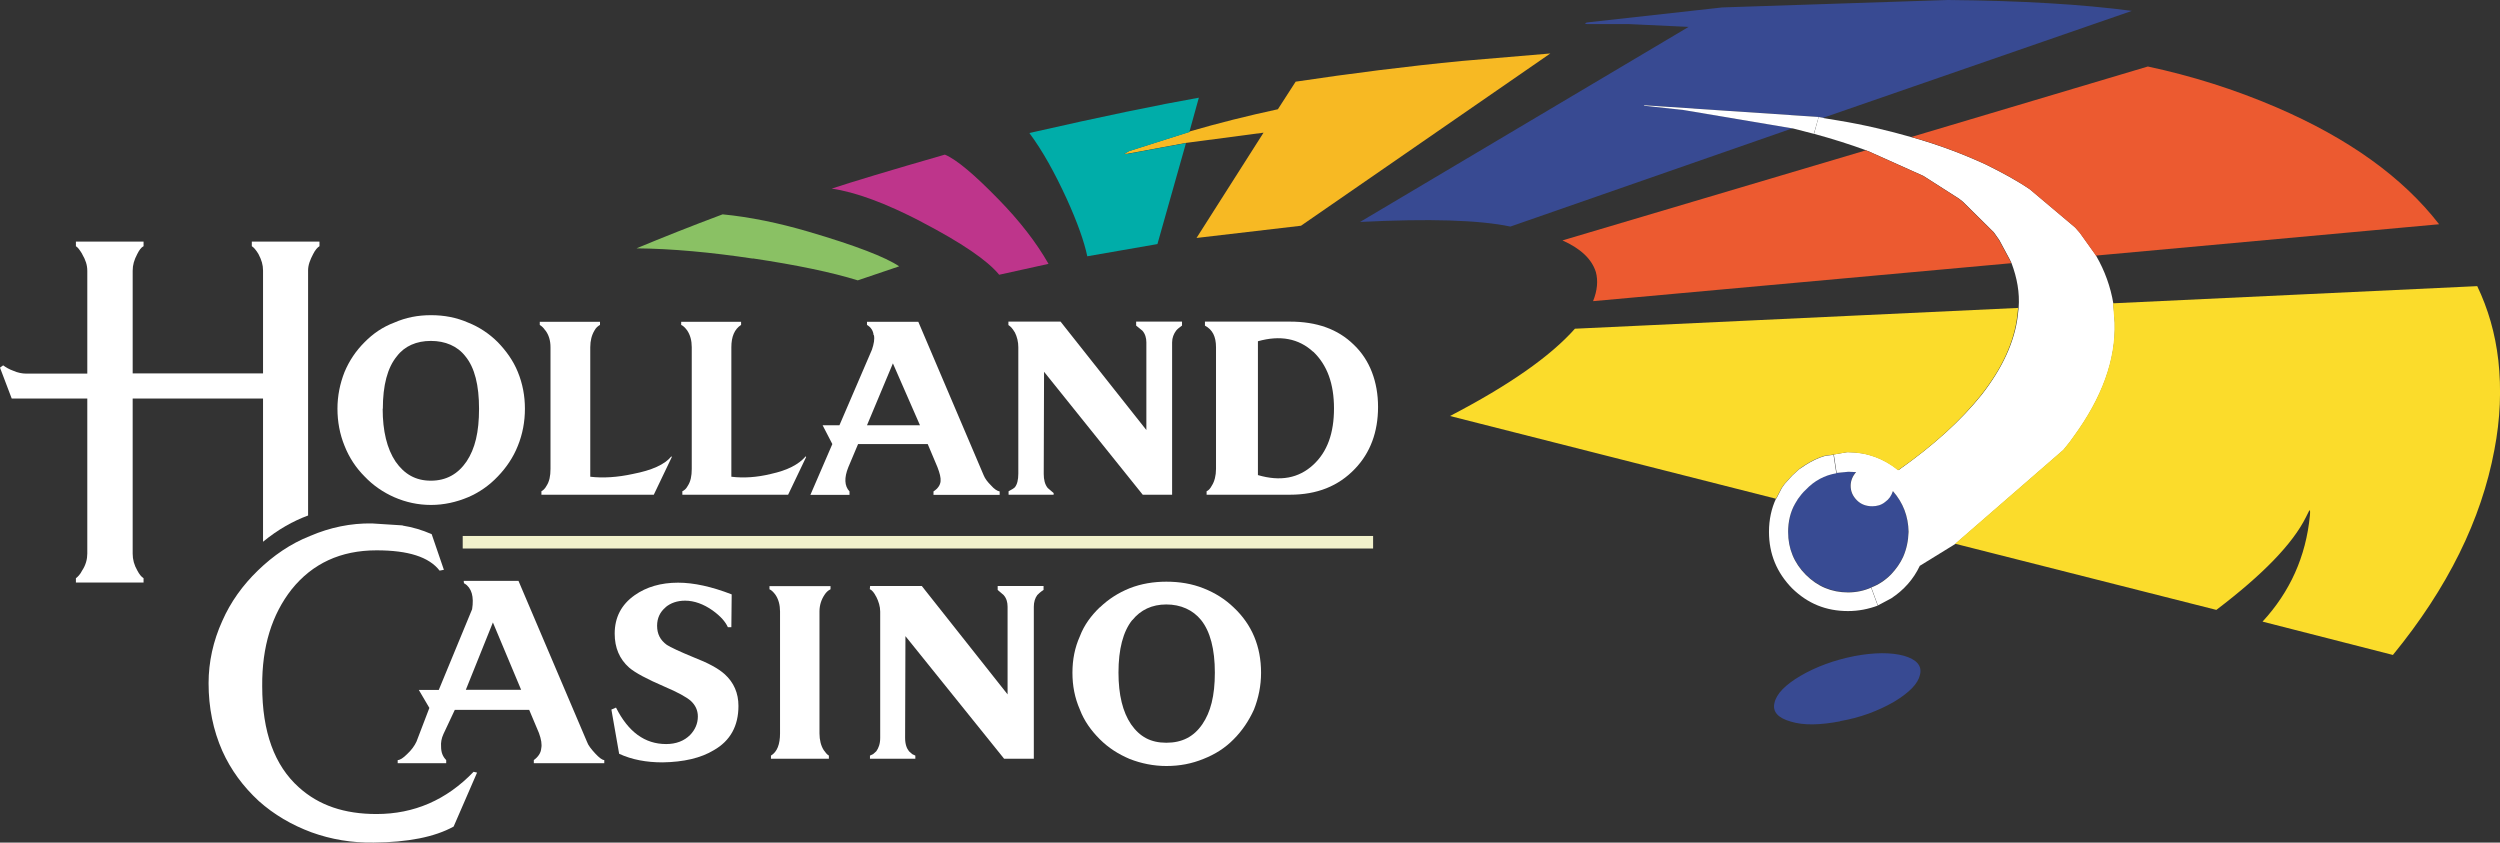
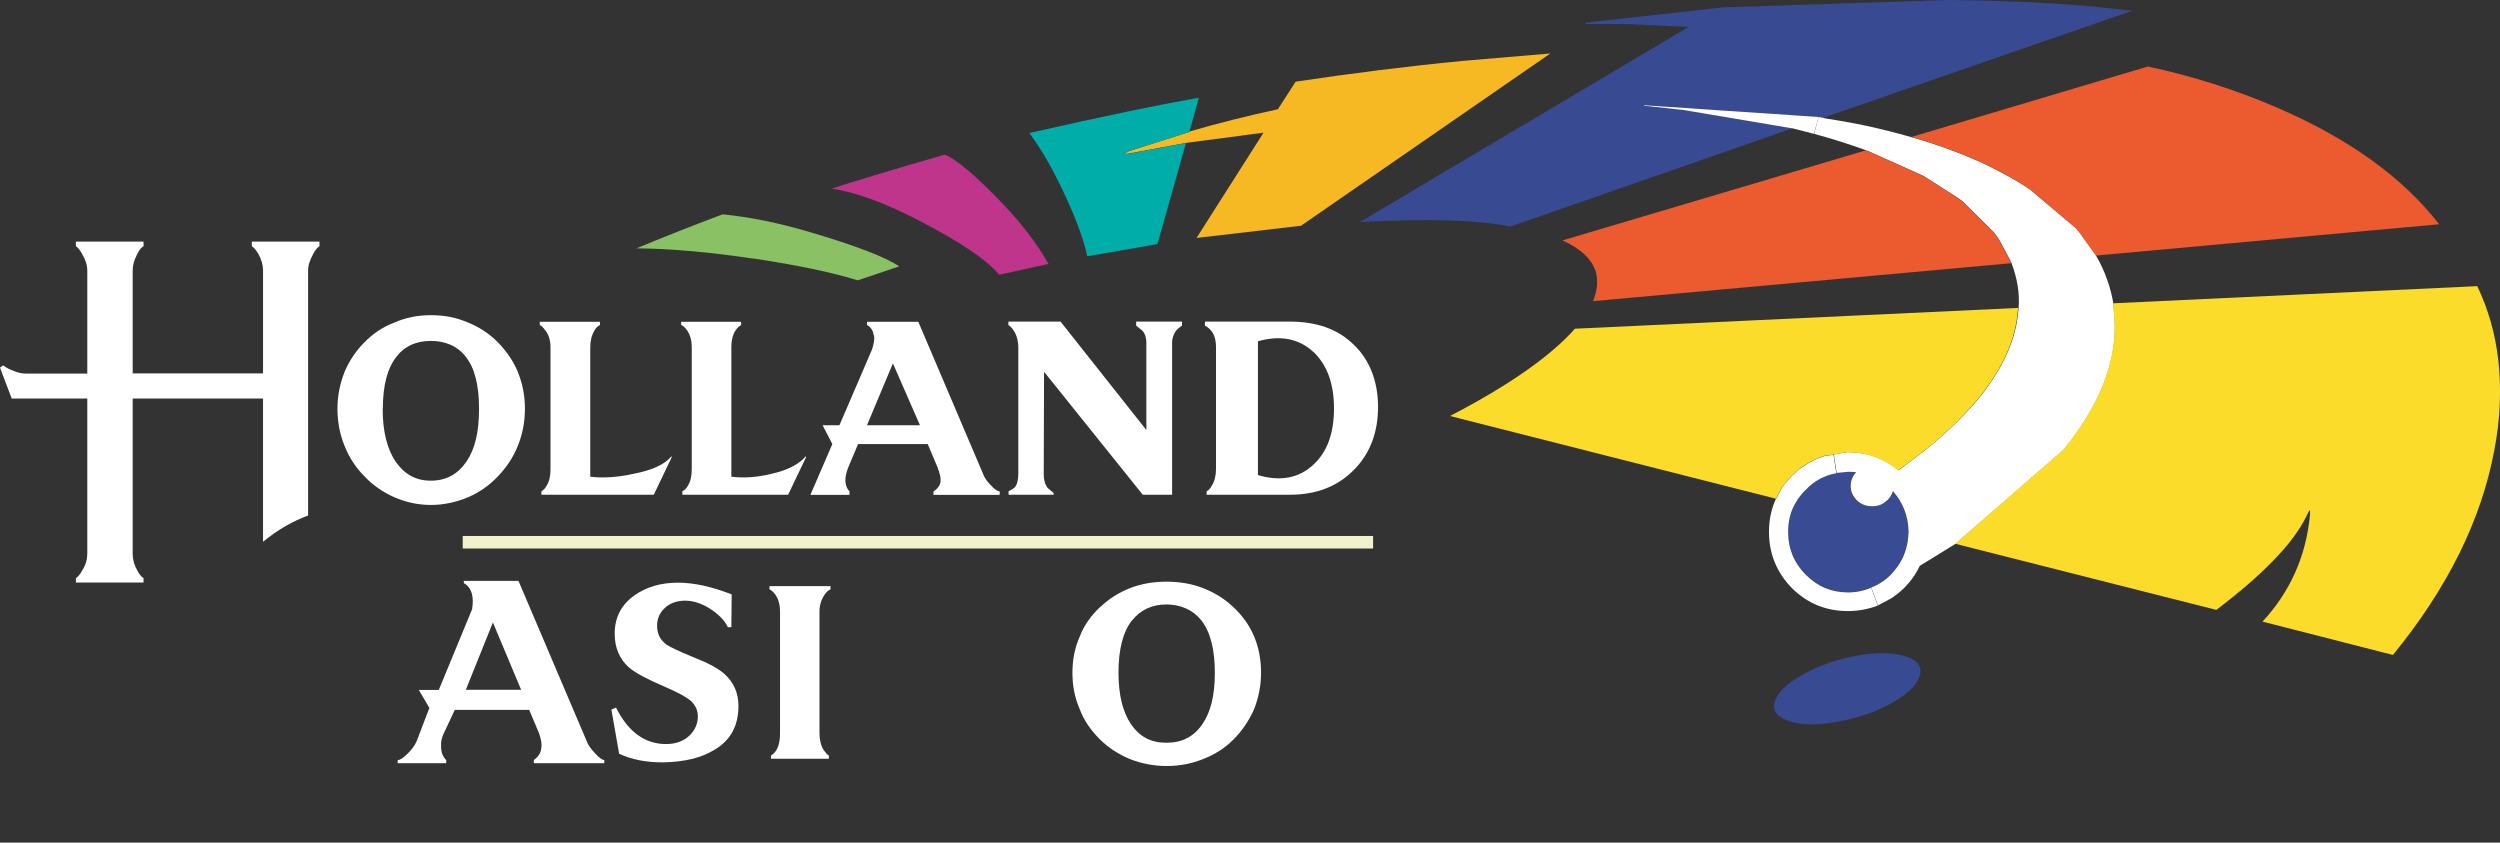
<svg xmlns="http://www.w3.org/2000/svg" id="Layer_2" viewBox="0 0 151.5 51.06">
  <rect x="0" y="0" width="151.5" height="51.06" fill="#333333" stroke="none" />
  <defs>
    <style>.cls-1{fill:#f2f2cc;}.cls-1,.cls-2,.cls-3,.cls-4,.cls-5,.cls-6,.cls-7,.cls-8,.cls-9,.cls-10{fill-rule:evenodd;}.cls-2{fill:#f7b923;}.cls-3{fill:#384a92;}.cls-4{fill:#384b93;}.cls-5{fill:#be358b;}.cls-6{fill:#8ac164;}.cls-7{fill:#ec5a30;}.cls-8{fill:#fff;}.cls-9{fill:#fbdc2b;}.cls-10{fill:#00ada9;}</style>
  </defs>
  <g id="Layer_1-2">
    <g>
      <path class="cls-8" d="M4.98,15.4c.21,.36,.31,.66,.31,1.02v6.22H1.57c-.21,0-.5-.05-.76-.17-.26-.09-.45-.21-.62-.33l-.19,.14,.71,1.87H5.29v9.4c0,.33-.09,.69-.31,1.02-.12,.24-.26,.38-.38,.47v.26h4.1v-.26c-.14-.09-.26-.24-.38-.47-.19-.33-.28-.66-.28-1.02v-9.4h7.9v8.68c.9-.74,1.83-1.26,2.73-1.59v-14.85c0-.33,.12-.64,.31-1,.12-.24,.26-.4,.38-.47v-.28h-4.1v.28c.12,.07,.26,.24,.4,.47,.19,.36,.28,.66,.28,1v6.24h-7.9v-6.22c0-.36,.09-.66,.28-1.02,.12-.24,.24-.4,.38-.47v-.28H4.6v.28c.12,.07,.24,.24,.38,.47h0Z" />
      <path class="cls-8" d="M52.96,20.31c.05,.24,0,.52-.12,.88l-1.97,4.58h-1.02l.59,1.14-1.33,3.08h2.37v-.21c-.31-.33-.33-.83-.07-1.47l.59-1.4h4.22l.59,1.4c.14,.36,.21,.64,.19,.85-.02,.24-.17,.45-.43,.62v.21h4.01v-.21c-.14-.02-.33-.14-.52-.36-.21-.21-.36-.4-.45-.62l-3.96-9.3h-3.11v.19c.24,.14,.38,.36,.4,.62h0Zm2.78,5.46h-3.2l1.57-3.75,1.64,3.75h0Z" />
      <path class="cls-8" d="M20.88,22.54c-.28,.71-.43,1.45-.43,2.23s.14,1.54,.43,2.25c.28,.71,.69,1.33,1.21,1.85,.52,.55,1.14,.97,1.8,1.26,.71,.31,1.45,.47,2.23,.47s1.54-.17,2.25-.47c.66-.28,1.28-.71,1.8-1.26,.5-.52,.93-1.14,1.21-1.85,.29-.71,.43-1.47,.43-2.25s-.14-1.52-.43-2.23c-.28-.69-.71-1.28-1.21-1.8-.52-.52-1.14-.93-1.8-1.19-.71-.31-1.45-.45-2.25-.45s-1.52,.14-2.23,.45c-.69,.26-1.28,.66-1.8,1.19-.52,.52-.92,1.11-1.21,1.8h0Zm2.32,2.23c0-1.42,.28-2.49,.85-3.18,.47-.62,1.19-.93,2.06-.93s1.61,.31,2.09,.93c.57,.69,.83,1.76,.83,3.18s-.24,2.42-.76,3.2c-.52,.76-1.23,1.16-2.16,1.16s-1.61-.4-2.14-1.16c-.52-.78-.78-1.85-.78-3.2h0Z" />
      <path class="cls-8" d="M61.5,20.14c.14,.28,.21,.59,.21,.9v7.66c0,.38-.07,.66-.21,.83-.07,.07-.19,.14-.38,.24v.21h2.73v-.1l-.36-.31c-.17-.21-.24-.5-.24-.85l.02-6.19,5.98,7.45h1.78v-9.23c0-.28,.1-.52,.24-.71,.07-.09,.19-.19,.36-.31v-.24h-2.78v.24l.38,.31c.17,.19,.24,.45,.24,.71v5.31l-5.2-6.57h-3.16v.21c.12,.07,.24,.19,.38,.43h0Z" />
      <path class="cls-8" d="M33.05,20.02c.21,.28,.31,.62,.31,1.02v7.38c0,.43-.07,.76-.24,1.02-.09,.17-.21,.28-.31,.33v.21h6.81l1.09-2.28-.02-.05c-.4,.5-1.19,.85-2.33,1.07-.95,.21-1.83,.26-2.59,.17v-7.85c0-.4,.09-.74,.26-1.02,.09-.17,.21-.26,.33-.33v-.19h-3.65v.19c.14,.09,.24,.19,.33,.33h0Z" />
      <path class="cls-8" d="M44.91,19.69v-.19h-3.63v.19c.12,.05,.24,.17,.36,.33,.19,.28,.28,.62,.28,1.02v7.38c0,.43-.07,.76-.24,1.02-.09,.17-.21,.28-.33,.33v.21h6.41l1.09-2.28-.02-.05c-.43,.5-1.11,.85-2.11,1.07-.85,.21-1.66,.26-2.4,.17v-7.85c0-.64,.19-1.09,.59-1.35h0Z" />
      <path class="cls-8" d="M73.03,19.74c.45,.24,.66,.66,.66,1.3v7.38c0,.4-.09,.76-.26,1.02-.09,.17-.19,.28-.31,.33v.21h5.05c1.64,0,2.94-.52,3.94-1.57,.93-.97,1.4-2.23,1.4-3.75s-.5-2.85-1.47-3.77c-.97-.95-2.25-1.4-3.87-1.4h-5.15v.24h0Zm6.55,1.57c.85,.81,1.26,1.95,1.26,3.44s-.4,2.63-1.26,3.42c-.88,.81-1.99,1.02-3.35,.62v-8.11c1.35-.38,2.47-.17,3.35,.64h0Z" />
-       <path class="cls-8" d="M24.41,31.84l-1.87-.12c-1.28-.02-2.54,.24-3.75,.76-1.19,.47-2.23,1.19-3.16,2.09-.93,.9-1.66,1.92-2.16,3.06-.55,1.21-.83,2.49-.83,3.77,0,1.49,.28,2.85,.83,4.1,.52,1.16,1.26,2.16,2.21,3.04,.93,.83,1.99,1.45,3.2,1.9,1.19,.43,2.44,.64,3.77,.62,2.06-.02,3.68-.33,4.84-.97l1.42-3.27-.21-.05c-1.64,1.71-3.61,2.56-5.88,2.56-1.95,0-3.49-.52-4.7-1.61-1.49-1.33-2.23-3.37-2.23-6.14-.02-2.4,.59-4.34,1.78-5.86,1.26-1.57,2.97-2.37,5.15-2.37,1.92,0,3.18,.4,3.82,1.23l.26-.05-.74-2.16c-.59-.26-1.19-.43-1.76-.52h0Z" />
      <path class="cls-8" d="M28.14,35.35c.45,.28,.59,.81,.47,1.57l-2.02,4.89h-1.21l.64,1.09-.78,2.04c-.12,.26-.31,.52-.57,.76-.24,.24-.43,.36-.57,.36v.19h2.94v-.19c-.21-.21-.31-.47-.31-.81-.02-.24,.02-.5,.14-.76l.69-1.47h4.51l.59,1.4c.14,.38,.19,.69,.14,.93-.02,.28-.19,.52-.45,.71v.19h4.27v-.19c-.12,0-.31-.14-.55-.4-.24-.26-.43-.5-.5-.71l-4.15-9.75h-3.32l.02,.17h0Zm3.44,6.45h-3.35l1.64-4.08,1.71,4.08h0Z" />
      <path class="cls-8" d="M40.33,36.8c.31-.26,.71-.4,1.19-.4,.55,0,1.12,.21,1.66,.59,.5,.36,.78,.69,.93,1.02h.21l.02-1.99c-1.21-.47-2.3-.71-3.25-.71-1.04,0-1.92,.26-2.63,.76-.81,.57-1.21,1.35-1.21,2.33,0,.85,.29,1.54,.88,2.06,.36,.31,1.07,.69,2.16,1.16,.78,.33,1.3,.62,1.57,.85,.28,.26,.43,.57,.43,.95,0,.43-.17,.81-.47,1.12-.36,.36-.85,.55-1.45,.55-1.3,0-2.3-.74-3.04-2.21l-.28,.12,.47,2.68c.78,.36,1.66,.52,2.63,.52,1.28-.02,2.32-.26,3.11-.74,1-.57,1.49-1.47,1.49-2.68,0-.78-.28-1.42-.83-1.92-.4-.36-1.02-.69-1.87-1.02-.88-.36-1.42-.62-1.64-.76-.4-.29-.59-.66-.59-1.16,0-.45,.17-.83,.52-1.12h0Z" />
      <path class="cls-8" d="M66.65,36.8c-.52,.5-.95,1.07-1.21,1.76-.31,.69-.45,1.42-.45,2.21s.14,1.52,.45,2.23c.26,.69,.69,1.28,1.21,1.8,.52,.52,1.12,.9,1.8,1.19,.71,.28,1.47,.43,2.23,.43,.81,0,1.54-.14,2.25-.43,.71-.28,1.31-.66,1.83-1.19,.52-.52,.92-1.12,1.23-1.8,.28-.71,.43-1.45,.43-2.23,0-1.59-.55-2.92-1.66-3.96-.52-.5-1.12-.88-1.83-1.16-.71-.28-1.45-.4-2.25-.4-.76,0-1.52,.12-2.23,.4-.69,.28-1.28,.66-1.8,1.16h0Zm1.97,.78c.5-.62,1.19-.95,2.06-.95s1.61,.33,2.11,.95c.55,.69,.83,1.76,.83,3.18s-.26,2.4-.76,3.13c-.52,.76-1.23,1.12-2.18,1.12s-1.61-.36-2.14-1.12c-.5-.74-.76-1.78-.76-3.13,0-1.42,.28-2.49,.83-3.18h0Z" />
      <path class="cls-8" d="M49.97,36.04c.09-.14,.21-.26,.36-.33v-.19h-3.7v.19c.12,.05,.24,.17,.36,.33,.19,.28,.28,.62,.28,1.02v7.38c0,.66-.17,1.12-.55,1.35v.19h3.51v-.19c-.12-.07-.21-.19-.31-.33-.17-.26-.26-.62-.26-1.02v-7.38c0-.4,.12-.74,.31-1.02h0Z" />
-       <path class="cls-8" d="M53.1,36.16c.14,.28,.24,.59,.24,.9v7.66c0,.36-.1,.62-.24,.81l-.19,.17-.19,.09v.19h2.75v-.19l-.19-.09-.19-.17c-.14-.17-.24-.43-.24-.81l.02-6.17,5.98,7.43h1.8v-9.21c0-.28,.07-.52,.21-.71,.07-.07,.19-.19,.38-.31v-.24h-2.78v.24l.36,.31c.17,.19,.24,.43,.24,.71v5.31l-5.2-6.57h-3.13l-.02,.19c.14,.07,.26,.21,.38,.45h0Z" />
      <polygon class="cls-1" points="83.21 33.24 83.21 32.48 28.04 32.48 28.04 33.24 83.21 33.24 83.21 33.24" />
      <path class="cls-2" d="M78.51,4.96l-1.07,1.66c-1.85,.4-3.65,.85-5.36,1.35v.02l-3.65,1.16-.31,.17h.19l3.56-.66,4.7-.62-4.06,6.38,6.33-.74,15.11-10.44-5.31,.45c-3.42,.33-6.79,.76-10.13,1.26h0Z" />
      <path class="cls-10" d="M68.43,9.16l3.65-1.16v-.02l.57-2.06c-2.44,.43-5.88,1.14-10.27,2.14,.81,1.09,1.54,2.42,2.25,3.96,.66,1.45,1.07,2.61,1.26,3.51l4.25-.74,1.73-6.12-3.56,.66h-.19l.31-.17h0Z" />
      <path class="cls-3" d="M111.51,43.7c1.23-.21,2.3-.62,3.25-1.16,.95-.57,1.47-1.11,1.59-1.64,.14-.55-.19-.93-.97-1.16-.78-.21-1.78-.21-3.01,.02-1.21,.24-2.3,.64-3.25,1.19-.93,.55-1.47,1.09-1.59,1.66-.12,.52,.21,.9,1,1.12,.78,.24,1.78,.21,2.99-.02h0Z" />
      <path class="cls-6" d="M45.62,15.66c2.68,.4,4.82,.85,6.36,1.33l2.51-.85c-.81-.55-2.63-1.26-5.53-2.11-1.78-.52-3.51-.88-5.17-1.04-1.9,.71-3.63,1.4-5.22,2.06,2.16,.02,4.51,.24,7.05,.62h0Z" />
      <path class="cls-4" d="M108.36,32.22c0,1,.36,1.87,1.07,2.59,.71,.71,1.57,1.07,2.56,1.07,.5,0,.97-.09,1.4-.29,.43-.17,.83-.43,1.19-.78,.31-.33,.57-.69,.74-1.07,.21-.47,.31-.97,.33-1.52-.02-.95-.33-1.76-.95-2.47-.09,.28-.24,.5-.47,.66-.24,.19-.5,.26-.78,.26-.38,0-.69-.12-.93-.36-.26-.26-.38-.55-.38-.88,0-.31,.12-.59,.33-.83l-.47-.02-.71,.07c-.71,.12-1.33,.45-1.85,1-.19,.17-.33,.36-.47,.55l-.17,.28c-.28,.5-.43,1.09-.43,1.73h0Z" />
      <path class="cls-3" d="M96.26,1.35l-.12,.02c-.14,.07-.1,.09,.14,.09h2.44l3.61,.17-19.91,11.82c4.18-.21,7.21-.12,9.11,.28l17.11-5.96h-.02l-.12-.02-6.45-1.09-2.18-.24-.24-.02,.02-.02h.02l10.53,.71,.28,.05h.02l.12-.05L129.19,.66c-3.01-.4-6.74-.62-11.15-.66l-13.67,.45-8.11,.9h0Z" />
      <polygon class="cls-8" points="99.67 6.38 99.65 6.38 99.62 6.41 99.86 6.43 102.04 6.67 108.5 7.76 108.62 7.78 108.64 7.78 109.92 8.11 110.21 7.09 99.67 6.38 99.67 6.38" />
      <path class="cls-8" d="M110.49,7.14l-.28-.05-.28,1.02c1.14,.31,2.18,.64,3.16,1l.24,.1,3.23,1.45,2.16,1.38,.24,.19,1.87,1.85,.33,.47,.64,1.19,.1,.21c.33,.88,.5,1.78,.43,2.7l-.05,.47c-.19,1.59-.93,3.18-2.18,4.79-1.23,1.54-2.92,3.08-5.05,4.58-.88-.71-1.9-1.09-3.04-1.09h-.07l-.81,.14,.17,1.12,.71-.07,.47,.02c-.21,.24-.33,.52-.33,.83,0,.33,.12,.62,.38,.88,.24,.24,.55,.36,.93,.36,.28,0,.55-.07,.78-.26,.24-.17,.38-.38,.47-.66,.62,.71,.93,1.52,.95,2.47-.02,.55-.12,1.04-.33,1.52-.17,.38-.43,.74-.74,1.07-.36,.36-.76,.62-1.19,.78l.4,1.09,.81-.43c.76-.5,1.35-1.16,1.73-1.97l2.16-1.33,6.55-5.69,.38-.47,.26-.36c1.71-2.35,2.54-4.63,2.47-6.88l-.09-1.16c-.17-1.02-.52-1.99-1.04-2.89l-.02-.05-.95-1.33-.12-.14-.02-.02-.12-.14-.05-.05-2.73-2.3c-.81-.55-1.73-1.04-2.7-1.52-1.35-.62-2.85-1.19-4.46-1.64-1.4-.4-2.89-.76-4.48-1.02l-.85-.14h0Z" />
      <path class="cls-7" d="M94.69,14.57c1.11,.5,1.78,1.14,2.02,1.92,.14,.52,.09,1.11-.17,1.76l25.34-2.3-.1-.21-.64-1.19-.33-.47-1.87-1.85-.24-.19-2.16-1.38-3.23-1.45-.24-.1-18.39,5.46h0Z" />
      <path class="cls-9" d="M108.59,28.83l.47-.43,.31-.21c.38-.24,.78-.45,1.21-.57l.52-.07,.81-.14h.07c1.14,0,2.16,.38,3.04,1.09,2.14-1.49,3.82-3.04,5.05-4.58,1.26-1.61,1.99-3.2,2.18-4.79l.05-.47-26.86,1.26c-1.49,1.68-4.01,3.44-7.57,5.29l19.74,5.01h.02l.33-.64,.17-.24,.45-.5h0Z" />
      <path class="cls-8" d="M109.07,28.4l-.47,.43-.45,.5-.17,.24-.33,.64h-.02c-.28,.59-.43,1.28-.43,2.02,0,1.33,.47,2.47,1.4,3.42,.95,.93,2.06,1.38,3.39,1.38,.64,0,1.23-.12,1.8-.33l-.4-1.09c-.43,.19-.9,.29-1.4,.29-1,0-1.85-.36-2.56-1.07-.71-.71-1.07-1.59-1.07-2.59,0-.64,.14-1.23,.43-1.73l.17-.28c.14-.19,.28-.38,.47-.55,.52-.55,1.14-.88,1.85-1l-.17-1.12-.52,.07c-.43,.12-.83,.33-1.21,.57l-.31,.21h0Z" />
      <path class="cls-7" d="M137.94,6.5c-2.54-1.09-5.12-1.9-7.78-2.47l-14.33,4.27c1.61,.45,3.11,1.02,4.46,1.64,.97,.47,1.9,.97,2.7,1.52l2.73,2.3,.05,.05,.12,.14,.02,.02,.12,.14,.95,1.33,.02,.05,20.81-1.9c-2.21-2.85-5.48-5.2-9.87-7.09h0Z" />
      <path class="cls-9" d="M128.05,18.39l.09,1.16c.07,2.25-.76,4.53-2.47,6.88l-.26,.36-.38,.47-6.55,5.69,15.83,4.01c2.82-2.14,4.63-4.01,5.43-5.62l.19-.38c.07-.09,.07,0,.05,.28-.24,2.49-1.21,4.63-2.87,6.43l7.9,2.02c3.32-4.06,5.36-8.19,6.15-12.43,.36-1.87,.43-3.68,.24-5.41-.19-1.66-.62-3.13-1.28-4.51l-22.06,1.04h0Z" />
      <path class="cls-5" d="M55.85,13.45c2.42,1.26,3.99,2.33,4.7,3.2l2.99-.66c-.74-1.3-1.76-2.61-3.01-3.89-1.45-1.49-2.54-2.42-3.27-2.73-3.37,.97-5.65,1.66-6.86,2.06,1.45,.21,3.27,.88,5.46,2.02h0Z" />
    </g>
  </g>
</svg>